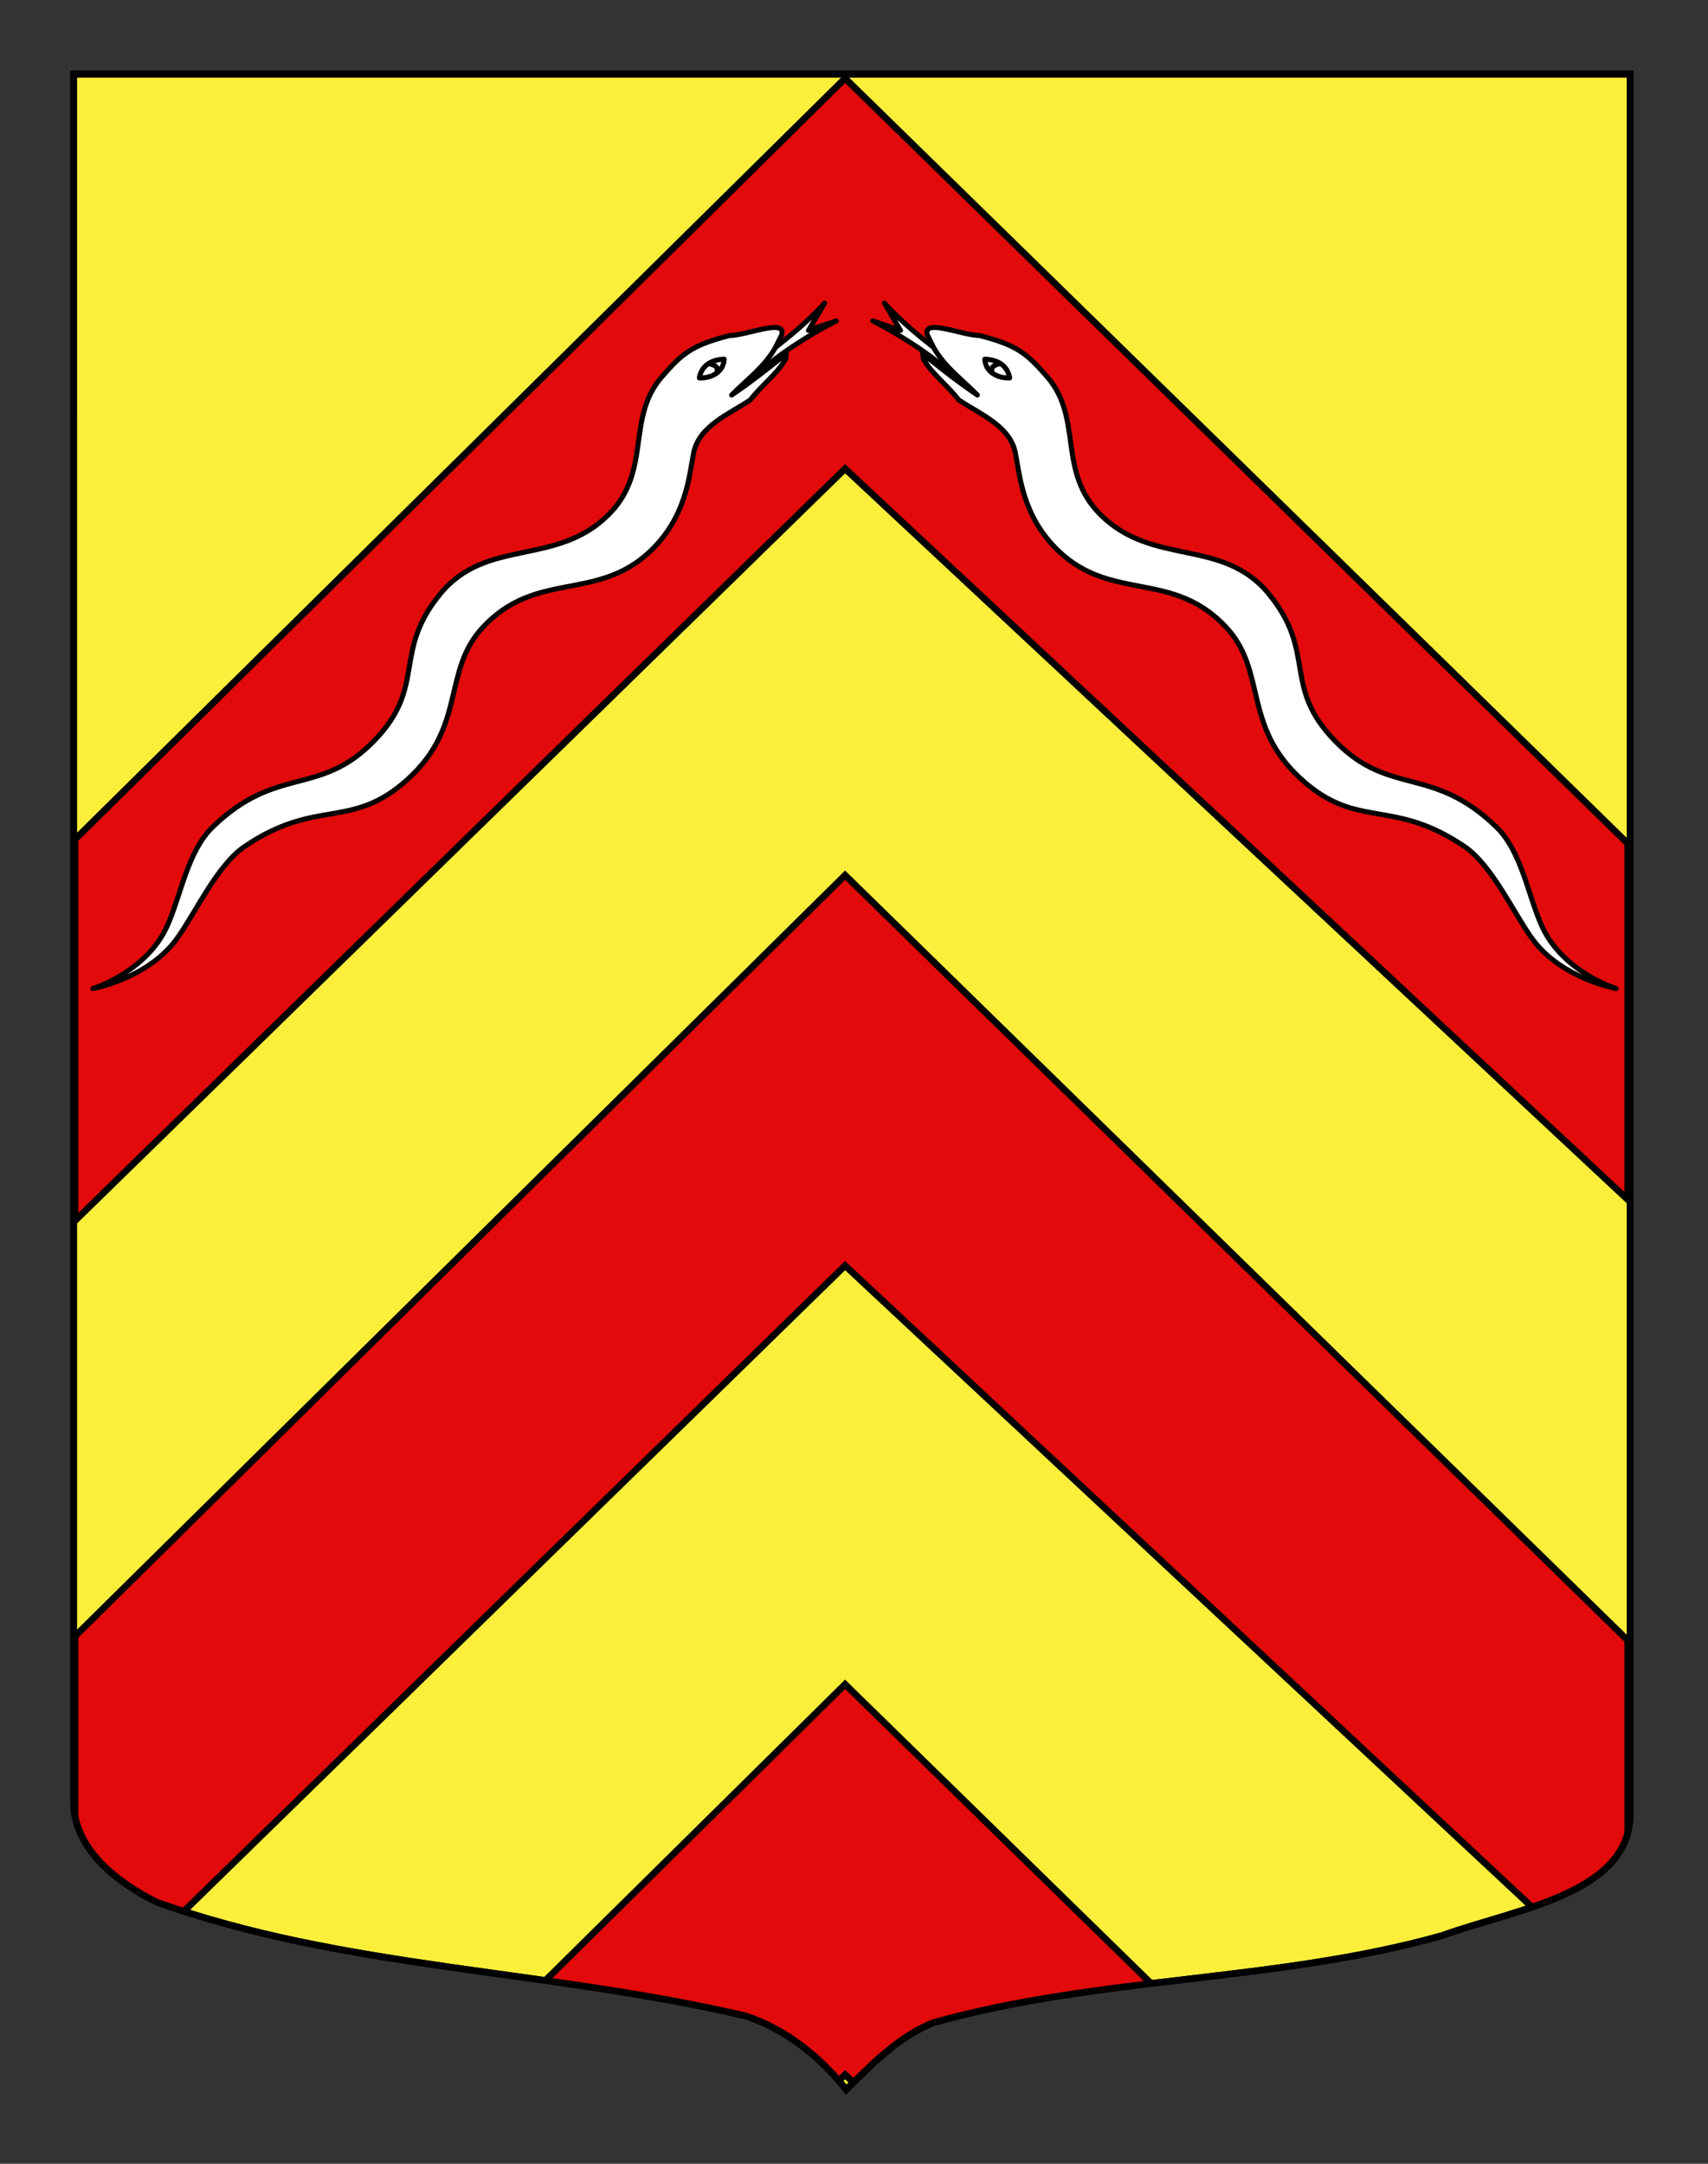
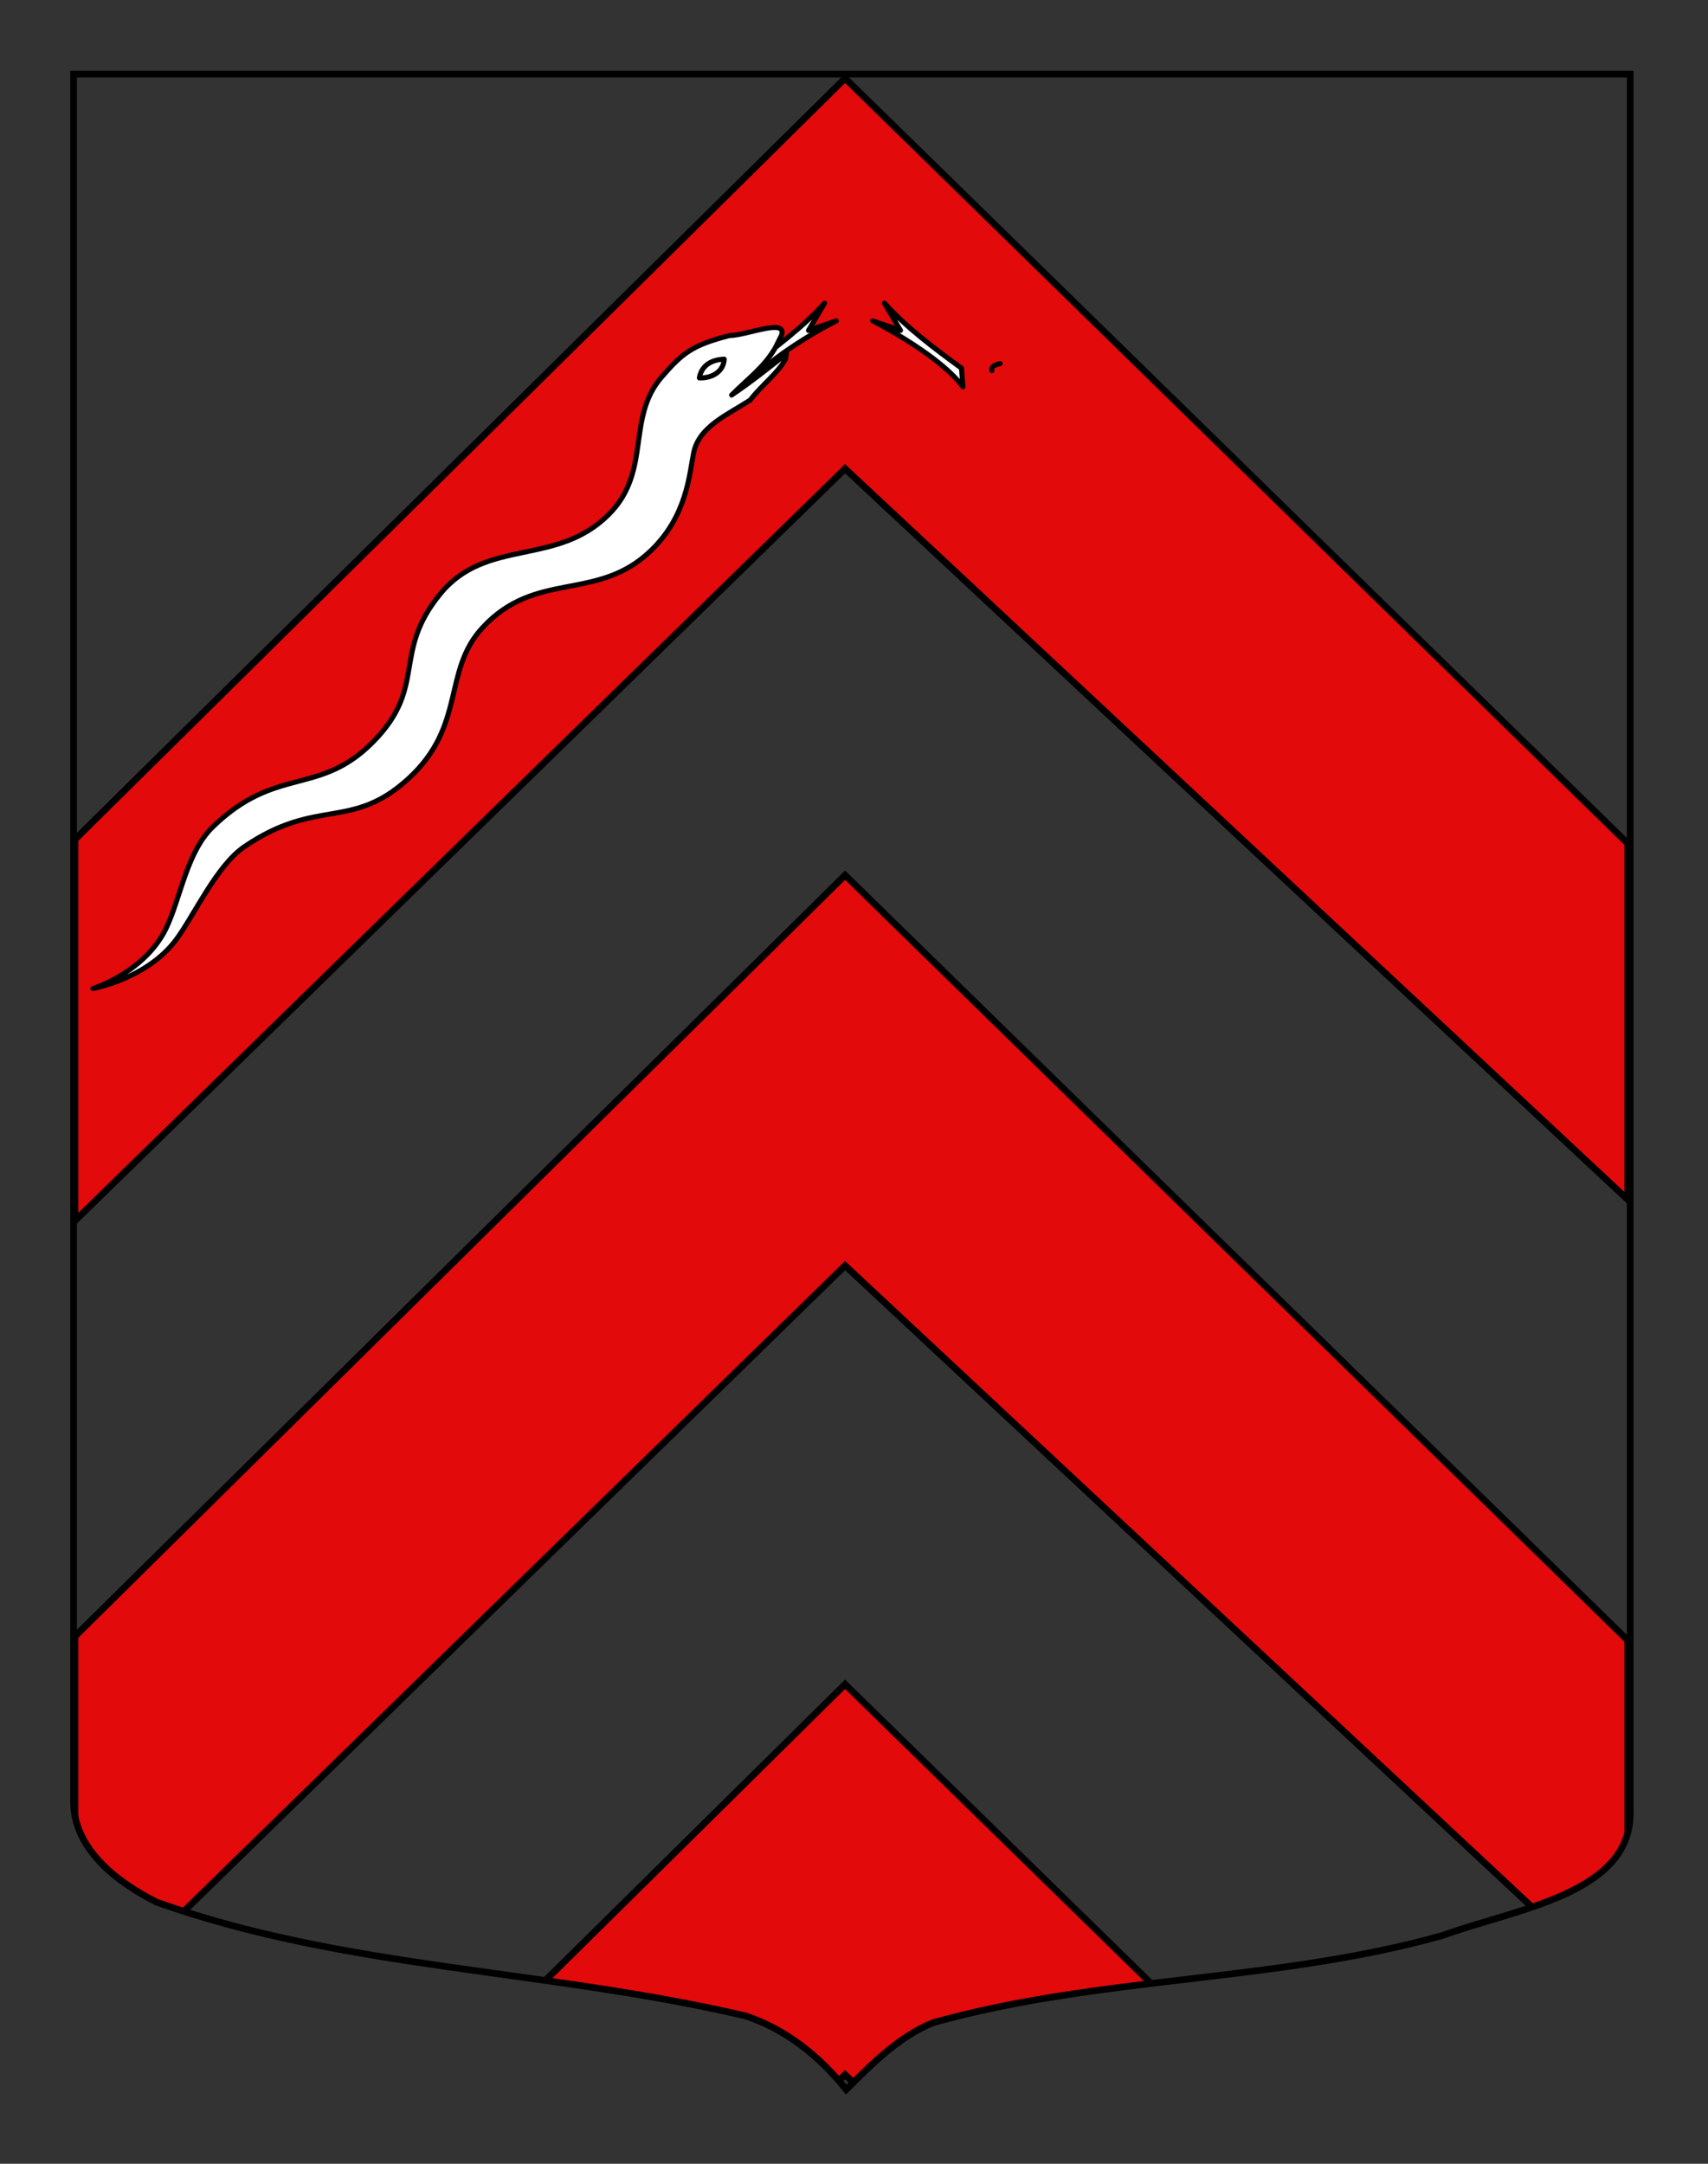
<svg xmlns="http://www.w3.org/2000/svg" xmlns:xlink="http://www.w3.org/1999/xlink" version="1.1" id="Calque_1" x="0px" y="0px" width="255.118px" height="323.148px" viewBox="0 0 255.118 323.148" enable-background="new 0 0 255.118 323.148" xml:space="preserve">
  <rect x="0" y="0" width="255.118" height="323.148" fill="#333333" stroke="none" />
-   <path id="Contour_blason" fill="#FCEF3C" stroke="#000000" d="M10.994,11.075c78,0,154.504,0,232.504,0  c0,135.583,0,149.083,0,259.75c0,12.043-17.099,14.25-28.1,18.25c-25,7-51,6-76,13c-5,2-9,6-13,10c-4-5-9-9-15-11c-30-7-60-7-88-17  c-6-3-12.406-8-12.406-15C10.994,259.257,10.994,161.173,10.994,11.075z" />
  <g>
    <defs>
      <path id="Contour_blason_1_" d="M10.994,11.075c78,0,154.504,0,232.504,0c0,135.583,0,149.083,0,259.75    c0,12.043-17.099,14.25-28.1,18.25c-25,7-51,6-76,13c-5,2-9,6-13,10c-4-5-9-9-15-11c-30-7-60-7-88-17c-6-3-12.406-8-12.406-15    C10.994,259.257,10.994,161.173,10.994,11.075z" />
    </defs>
    <clipPath id="Contour_blason_2_">
      <use xlink:href="#Contour_blason_1_" overflow="visible" />
    </clipPath>
    <g id="Chevrons" clip-path="url(#Contour_blason_2_)">
      <polygon fill="#E20A0A" stroke="#000000" points="243.129,244.981 126.227,130.707 11.191,244.389 11.191,301.335     126.227,189.012 243.129,298.165   " />
      <polygon fill="#E20A0A" stroke="#000000" points="243.129,125.969 126.227,11.696 11.191,125.377 11.191,182.325 126.227,70.001     243.129,179.155   " />
      <polygon fill="#E20A0A" stroke="#000000" points="228.875,351.88 126.227,251.541 24.782,351.79 73.368,361.46 126.227,309.847     181.42,361.381   " />
    </g>
    <use xlink:href="#Contour_blason_1_" overflow="visible" fill="none" stroke="#000000" />
  </g>
  <g id="Serpent" transform="matrix(1, 0, 0, 1, 0, 220)">
    <path id="Langue" fill="#FFFFFF" stroke="#000000" stroke-width="0.75" stroke-linecap="round" stroke-linejoin="round" d="   M143.614-165.01c-4.104-2.988-8.243-6.098-11.509-9.717l2.402,4.078c-1.552-0.565-3.106-1.071-4.155-1.427   c1.393,0.675,10.27,5.429,13.482,9.86L143.614-165.01z" />
-     <path fill="#FFFFFF" stroke="#000000" stroke-width="0.75" stroke-linecap="round" stroke-linejoin="round" d="M138.534-169.935   c-0.853-2.631,5.19,0.032,7.786,0.049c5.512,1.428,6.981,2.575,10.089,6.157c5.402,6.219,1.455,14.116,7.968,20.596   c7.82,7.778,18.213,3.419,25.101,11.786c7.317,8.887,1.909,13.831,10.012,22.089c8.102,8.261,14.497,3.512,24.027,12.784   c3.818,3.712,4.744,10.386,6.846,14.913c3.141,6.775,11.032,9.198,11.032,9.198s-8.091-1.461-12.437-7.31   c-2.698-3.63-6.027-11.052-10.192-13.885c-10.879-7.396-15.984-2.355-24.51-10.17c-8.652-7.935-5.031-16.03-11.071-22.553   c-8.003-8.642-17.085-3.761-25.123-11.476c-5.421-5.205-5.744-11.407-6.405-14.635c-0.817-3.98-5.169-5.696-8.47-7.89   c-1.517-2.028-3.96-3.861-5.157-5.925c-0.263-0.454-0.042-0.434-0.229-0.959c2.593,2.055,5.299,4.217,8.188,6.164   c-2.251-2.3-4.903-4.175-6.548-7.113L138.534-169.935z" />
-     <path id="Oeil" fill="#FFFFFF" stroke="#000000" stroke-width="0.75" stroke-linecap="round" stroke-linejoin="round" d="   M147.095-166.358c0.102,1.95,1.975,2.882,3.715,2.793C150.474-165.479,148.92-166.298,147.095-166.358z" />
    <path fill="#FFFFFF" stroke="#000000" stroke-width="0.75" stroke-linecap="round" stroke-linejoin="round" d="M149.385-165.705   c-0.703,0.184-1.367,0.404-1.239,1.056" />
  </g>
  <g id="Serpent_1_" transform="matrix(1, 0, 0, 1, 0, 220)">
    <path id="Langue_1_" fill="#FFFFFF" stroke="#000000" stroke-width="0.75" stroke-linecap="round" stroke-linejoin="round" d="   M111.435-162.216c3.213-4.432,12.089-9.186,13.482-9.86c-1.05,0.355-2.604,0.861-4.156,1.427l2.403-4.078   c-3.266,3.619-7.404,6.729-11.51,9.717L111.435-162.216z" />
    <path fill="#FFFFFF" stroke="#000000" stroke-width="0.75" stroke-linecap="round" stroke-linejoin="round" d="M115.829-168.113   c-1.645,2.938-4.297,4.813-6.549,7.113c2.89-1.947,5.596-4.109,8.189-6.164c-0.188,0.525,0.033,0.505-0.23,0.959   c-1.196,2.063-3.641,3.896-5.157,5.925c-3.3,2.193-7.651,3.909-8.469,7.89c-0.662,3.228-0.985,9.43-6.405,14.635   c-8.039,7.715-17.12,2.834-25.123,11.476c-6.04,6.522-2.419,14.618-11.072,22.553c-8.524,7.814-13.631,2.773-24.509,10.17   c-4.165,2.833-7.494,10.255-10.192,13.885c-4.347,5.849-12.437,7.31-12.437,7.31s7.892-2.423,11.032-9.198   c2.102-4.527,3.027-11.201,6.845-14.913c9.53-9.272,15.927-4.523,24.028-12.784c8.102-8.258,2.694-13.202,10.012-22.089   c6.887-8.367,17.28-4.008,25.101-11.786c6.513-6.479,2.564-14.377,7.967-20.596c3.108-3.582,4.577-4.729,10.09-6.157   c2.595-0.017,8.639-2.68,7.785-0.049L115.829-168.113z" />
    <path id="Oeil_1_" fill="#FFFFFF" stroke="#000000" stroke-width="0.75" stroke-linecap="round" stroke-linejoin="round" d="   M104.459-163.565c1.74,0.089,3.613-0.843,3.714-2.793C106.348-166.298,104.795-165.479,104.459-163.565z" />
-     <path fill="#FFFFFF" stroke="#000000" stroke-width="0.75" stroke-linecap="round" stroke-linejoin="round" d="M107.123-164.649   c0.127-0.651-0.536-0.872-1.24-1.056" />
  </g>
</svg>